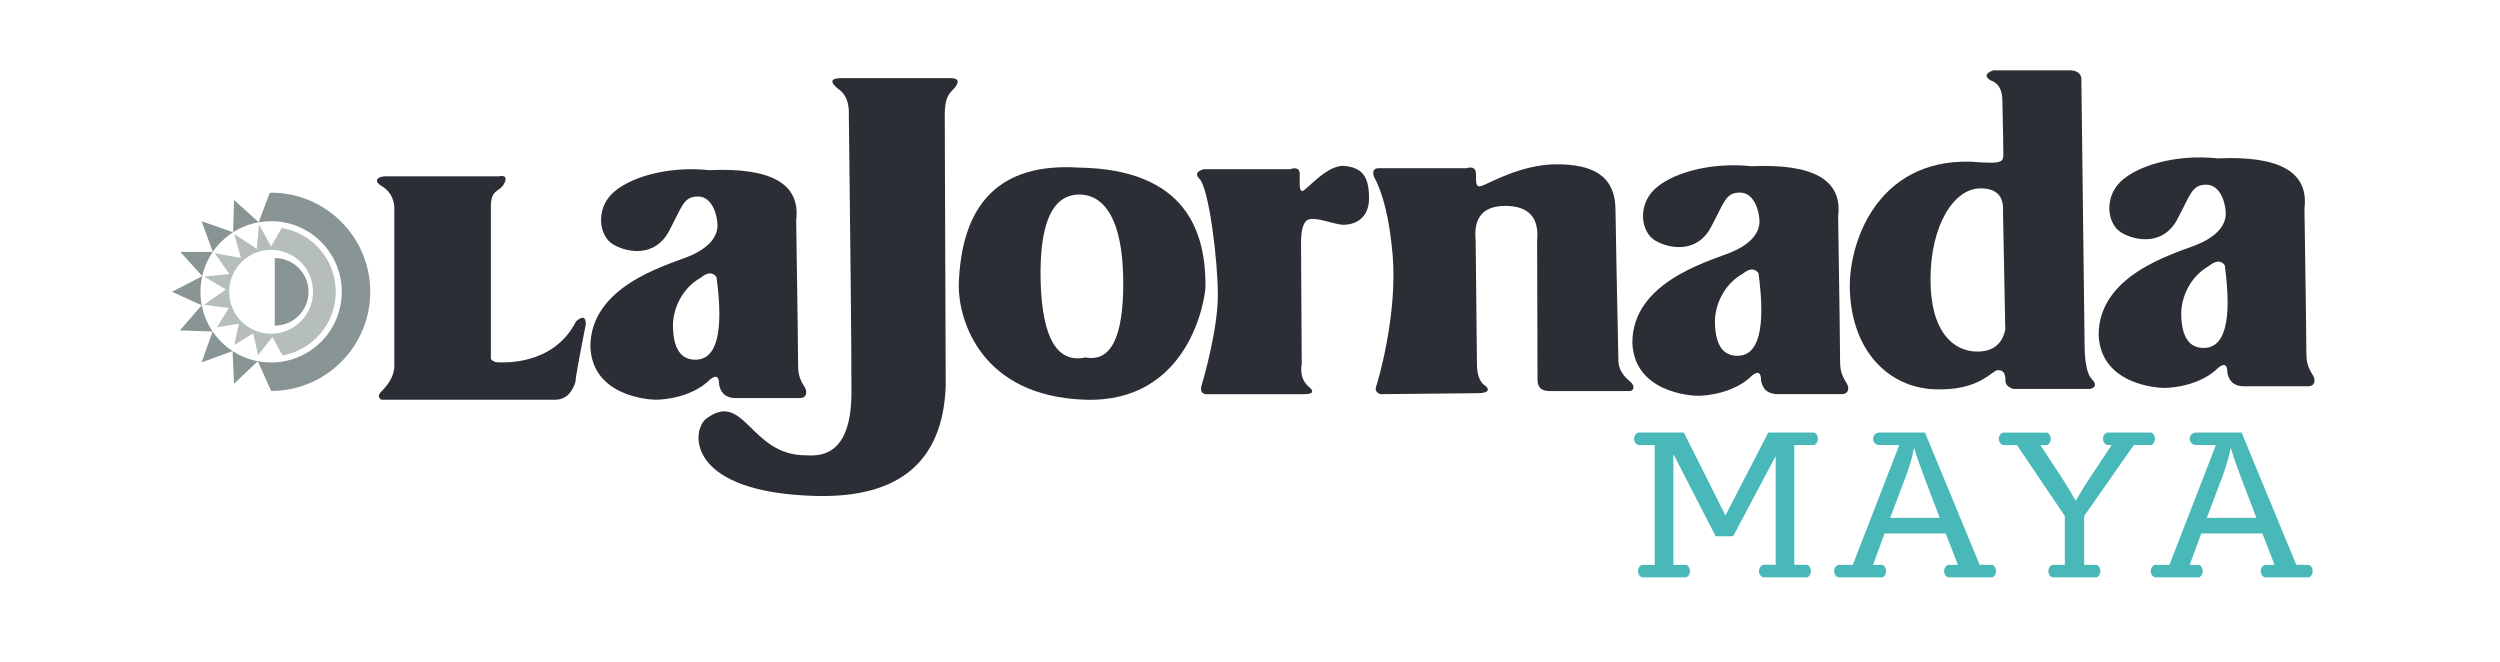
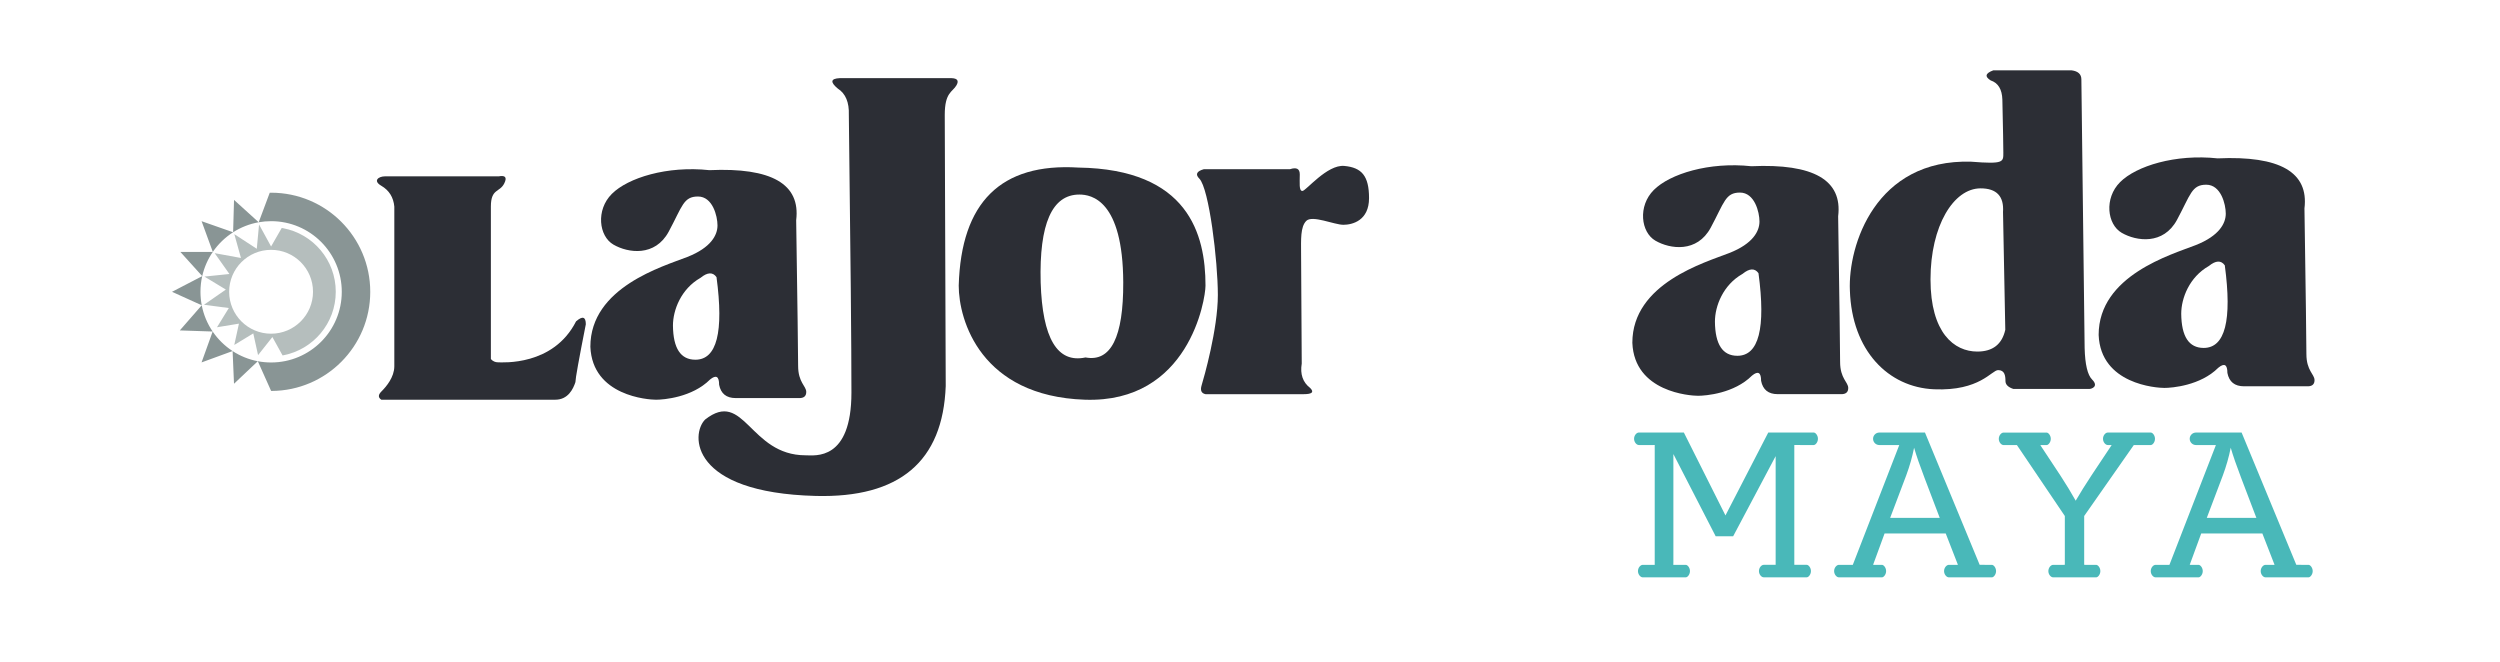
<svg xmlns="http://www.w3.org/2000/svg" version="1.2" baseProfile="tiny-ps" viewBox="0 0 2878 761" width="800" height="212">
  <title>Logo_LJM_G_CMYK-ai</title>
  <style>
		tspan { white-space:pre }
		.shp0 { fill: #020407 } 
		.shp1 { fill: #2c2e35 } 
		.shp2 { fill: #899595 } 
		.shp3 { fill: #b5bebd } 
		.shp4 { fill: #49b8b9 } 
	</style>
  <g id="Capa 1">
    <path id="&lt;Path&gt;" class="shp0" d="" />
    <path id="&lt;Path&gt;" class="shp1" d="M443.09 202.18L574.08 202.18C581.82 200.68 583.95 203.43 580.45 210.41C575.21 220.89 565.1 216.03 565.1 236.99L565.1 412.53C567.35 415.02 570.09 416.27 573.34 416.27C578.2 416.27 636.97 420.76 663.16 369.11C670.65 362.62 674.39 363.75 674.39 372.48C666.41 412.9 662.42 435.11 662.42 439.1C659.8 446.96 654.02 459.31 639.21 459.31L438.97 459.31C435.23 456.82 435.23 453.7 438.97 449.96C444.58 444.34 453.94 433.49 453.94 420.76L453.94 236.99C452.94 226.26 447.95 218.27 438.96 213.03C428.82 207.12 435.98 202.18 443.09 202.18Z" />
    <path id="&lt;Compound Path&gt;" fill-rule="evenodd" class="shp1" d="M928.16 450.32C928.16 454.82 925.79 457.19 921.05 457.43L846.94 457.43C836.21 457.43 829.85 452.32 827.85 442.09C827.85 432.36 824.36 430.36 817.37 436.1C796.78 456.68 764.02 459.32 755.23 459.32C746.46 459.32 681.88 455.19 679.63 398.3C679.63 329.8 763.47 305.85 791.17 295C818.86 284.15 825.98 269.54 825.98 258.69C825.98 247.84 820.37 225.38 803.52 225.38C786.68 225.38 785.55 236.61 769.84 265.8C754.12 294.99 723.05 290.5 706.21 280.77C689.36 271.04 685.81 240.91 704.34 222.38C722.87 203.85 767.96 189.82 816.62 195.06C888.37 191.81 921.69 211.02 916.56 252.7C918.05 351.76 918.8 407.66 918.8 420.38C918.8 439.48 928.16 443.59 928.16 450.32ZM824.85 318.2C820.61 312.21 814.5 312.46 806.51 318.95C784.06 331.68 774.7 356 774.7 373.97C774.95 400.17 783.56 413.27 800.52 413.27C825.23 413.27 833.34 381.58 824.85 318.2Z" />
    <path id="&lt;Compound Path&gt;" fill-rule="evenodd" class="shp1" d="M2127.69 445.8C2127.69 450.29 2125.32 452.66 2120.58 452.91L2046.47 452.91C2035.74 452.91 2029.37 447.79 2027.38 437.56C2027.38 427.83 2023.89 425.84 2016.9 431.58C1996.31 452.16 1963.54 454.79 1954.76 454.79C1945.98 454.79 1881.41 450.66 1879.16 393.78C1879.16 325.28 1963 301.33 1990.69 290.47C2018.39 279.62 2025.51 265.02 2025.51 254.16C2025.51 243.31 2019.89 220.85 2003.05 220.85C1986.2 220.85 1985.08 232.08 1969.37 261.28C1953.64 290.47 1922.58 285.98 1905.73 276.25C1888.89 266.51 1885.33 236.39 1903.87 217.85C1922.39 199.33 1967.49 185.29 2016.15 190.53C2087.9 187.28 2121.21 206.5 2116.08 248.18C2117.58 347.24 2118.33 403.13 2118.33 415.86C2118.33 434.95 2127.69 439.07 2127.69 445.8ZM2024.38 313.68C2020.14 307.69 2014.02 307.93 2006.04 314.43C1983.58 327.15 1974.23 351.48 1974.23 369.45C1974.47 395.65 1983.08 408.75 2000.05 408.75C2024.76 408.75 2032.87 377.06 2024.38 313.68Z" />
    <path id="&lt;Compound Path&gt;" fill-rule="evenodd" class="shp1" d="M2664.49 436.75C2664.49 441.24 2662.12 443.61 2657.38 443.86L2583.27 443.86C2572.54 443.86 2566.18 438.74 2564.18 428.51C2564.18 418.78 2560.69 416.79 2553.7 422.53C2533.11 443.11 2500.35 445.74 2491.56 445.74C2482.79 445.74 2418.21 441.61 2415.96 384.73C2415.96 316.23 2499.8 292.28 2527.5 281.42C2555.19 270.57 2562.31 255.97 2562.31 245.11C2562.31 234.26 2556.7 211.8 2539.85 211.8C2523.01 211.8 2521.89 223.03 2506.17 252.23C2490.45 281.42 2459.38 276.93 2442.54 267.2C2425.69 257.46 2422.14 227.34 2440.67 208.81C2459.2 190.28 2504.3 176.24 2552.96 181.48C2624.71 178.23 2658.02 197.45 2652.89 239.13C2654.39 338.19 2655.13 394.08 2655.13 406.81C2655.13 425.9 2664.49 430.02 2664.49 436.75ZM2561.19 304.63C2556.94 298.64 2550.83 298.89 2542.84 305.38C2520.39 318.1 2511.03 342.43 2511.03 360.4C2511.28 386.6 2519.89 399.7 2536.86 399.7C2561.56 399.7 2569.67 368.01 2561.19 304.63Z" />
    <path id="&lt;Path&gt;" class="shp1" d="M966.71 89.13L1095.46 89.13C1102.2 89.38 1104.07 92.13 1101.08 97.37C1096.58 105.23 1087.6 105.23 1087.6 131.43C1087.6 148.9 1087.97 252.95 1088.72 443.58C1085.48 530.42 1035.57 572.59 939 570.09C794.15 566.35 794.9 498.98 811.74 482.14C857.04 446.58 862.65 523.31 927.4 523.31C938.25 523.31 980.17 530.04 980.17 451.07C980.17 398.42 979.18 291.87 977.18 131.43C977.68 116.96 973.44 106.85 964.45 101.11C955.47 93.63 956.22 89.63 966.71 89.13Z" />
    <path id="&lt;Compound Path&gt;" fill-rule="evenodd" class="shp1" d="M1387.77 327.93C1387.77 344.02 1368.68 463.42 1248.91 459.31C1129.14 455.21 1103.68 367.98 1103.68 327.93C1106.43 231.86 1152.35 186.58 1241.42 192.07C1367.94 193.94 1387.77 268.8 1387.77 327.93ZM1293.08 324.19C1292.7 229.49 1256.39 223.13 1242.55 223.13C1211.1 223.13 1196.26 256.81 1198.01 324.19C1200 388.81 1217.22 417.63 1249.66 410.65C1278.85 416.13 1293.33 387.31 1293.08 324.19Z" />
    <path id="&lt;Path&gt;" class="shp1" d="M1385.9 193.93L1485.09 193.93C1492.57 191.46 1496.31 193.46 1496.31 199.93C1496.31 209.65 1495.19 219.01 1499.31 219.01C1503.42 219.01 1527.76 188.32 1547.59 190.19C1567.43 192.06 1576.04 201.42 1576.04 227.24C1576.04 253.07 1556.95 257.94 1546.47 257.94C1535.99 257.94 1510.72 246.52 1503.8 253.44C1496.87 260.37 1497.81 275.53 1497.81 290.5C1497.81 300.48 1498.06 342.9 1498.56 417.75C1496.56 429.98 1499.81 439.34 1508.29 445.82C1513.03 450.57 1510.53 452.94 1500.8 452.94L1387.77 452.94C1383.03 451.94 1381.53 448.57 1383.28 442.83C1385.9 434.22 1401.99 378.08 1401.99 338.78C1401.99 299.48 1391.89 216.01 1380.65 204.78C1375.79 199.92 1377.54 196.3 1385.9 193.93Z" />
-     <path id="&lt;Path&gt;" class="shp1" d="M1587.26 192.81L1688.32 192.81C1695.55 190.59 1699.17 192.96 1699.17 199.94C1699.17 210.4 1698.8 215.64 1706.29 213.02C1713.77 210.4 1751.57 188.31 1791.62 188.31C1831.67 188.31 1859.16 199.94 1859.74 239.96C1860.2 272.15 1861.32 330.04 1863.1 413.63C1863.1 428.98 1874.7 436.46 1878.08 439.83C1881.45 443.2 1881.82 449.38 1875.27 449.38L1783.01 449.38C1774.34 449.13 1770 444.79 1770 436.37C1770 427.95 1769.84 374.58 1769.53 276.27C1772.03 249.57 1759.8 236.22 1732.85 236.22C1707.4 236.22 1696.05 249.57 1698.79 276.27L1700.29 420.37C1700.79 432.34 1704.16 440.08 1710.39 443.57C1717.69 450.87 1706.28 451.81 1701.78 451.81C1698.79 451.81 1661.24 452.18 1589.13 452.93C1584.38 451.19 1582.76 448.19 1584.26 443.95C1586.51 437.58 1608.59 362.35 1603.35 294.24C1599.85 253.06 1592.62 222.49 1581.64 202.53C1579.65 196.05 1581.53 192.81 1587.26 192.81Z" />
    <path id="&lt;Compound Path&gt;" fill-rule="evenodd" class="shp1" d="M2405.06 446.94L2317.85 446.94C2311.74 444.95 2308.68 441.89 2308.68 437.77C2308.68 431.6 2307.75 425.23 2300.26 425.23C2292.78 425.23 2279.31 449.55 2226.53 447.31C2173.75 445.07 2131.83 402.77 2129.59 333.53C2127.34 281.5 2159.16 181.94 2269.2 185.31C2306.99 188.3 2306.24 185.68 2306.24 174.82C2306.24 167.59 2305.87 147.26 2305.12 113.82C2304.75 101.96 2300.25 94.6 2291.65 91.73C2284.54 87.37 2285.54 83.5 2294.65 80.14L2384.86 80.14C2392.34 81.13 2396.08 84.63 2396.08 90.62C2396.08 96.61 2397.33 199.66 2399.83 399.78C2400.33 418.74 2403.19 430.84 2408.43 436.08C2416.29 443.95 2408.05 446.94 2405.06 446.94ZM2308.49 378.81L2305.87 243.32C2307.12 225.11 2298.51 216 2280.04 216C2248.98 216 2222.4 259.04 2222.4 320.8C2222.4 382.56 2249.73 403.89 2276.3 403.89C2294.02 403.89 2304.75 395.53 2308.49 378.81Z" />
-     <path id="&lt;Path&gt;" class="shp2" d="M316.29 296.23C337.77 296.23 355.18 313.64 355.18 335.11C355.18 356.59 337.77 374.01 316.29 374.01L316.29 296.23Z" />
    <path id="&lt;Compound Path&gt;" fill-rule="evenodd" class="shp2" d="M426.23 335.11C426.23 397.89 375.53 448.83 312.84 449.22L312.12 449.23L296.8 415.01C301.76 415.96 306.88 416.45 312.12 416.45C357.04 416.45 393.45 380.04 393.45 335.11C393.45 290.19 357.04 253.78 312.12 253.78C307.24 253.78 302.46 254.21 297.81 255.03L310.54 221.01L312.12 221.01C375.14 221.01 426.23 272.1 426.23 335.11ZM296.79 415L296.78 415.01C296.78 415.01 296.79 415.01 296.8 415.01L296.79 415ZM269.38 440.94L267.78 403.32C276.44 408.96 286.25 413 296.78 415.01L269.38 440.94ZM267.78 403.31L267.76 403.31C267.77 403.31 267.77 403.32 267.78 403.32L267.78 403.31ZM232.02 416.39L244.82 380.81C250.89 389.75 258.7 397.41 267.76 403.31L232.02 416.39ZM244.82 380.81L244.81 380.81C244.81 380.81 244.81 380.81 244.82 380.81L244.82 380.81ZM206.98 379.54L232.25 350.6C234.37 361.62 238.72 371.85 244.81 380.81L206.98 379.54ZM232.25 350.59L232.25 350.59C232.25 350.59 232.25 350.59 232.25 350.6L232.25 350.59ZM198.01 335.11L232.79 317.05C231.47 322.86 230.78 328.91 230.78 335.11C230.78 340.41 231.28 345.58 232.25 350.59L198.01 335.11ZM232.81 317.04L232.8 317.02C232.79 317.03 232.79 317.04 232.79 317.05L232.81 317.04ZM207.63 289.17L244.98 289.17C239.29 297.48 235.1 306.89 232.8 317.02L207.63 289.17ZM244.99 289.17L244.98 289.17C244.98 289.17 244.98 289.17 244.98 289.17L244.99 289.17ZM232.07 253.8L268.35 266.54C259.12 272.44 251.17 280.15 244.98 289.17L232.07 253.8ZM268.37 266.55L268.37 266.53C268.36 266.53 268.36 266.54 268.35 266.54L268.37 266.55ZM269.41 229.28L297.79 255.03C287.12 256.93 277.17 260.91 268.37 266.53L269.41 229.28ZM297.81 255.05L297.81 255.03C297.81 255.03 297.8 255.03 297.79 255.03L297.81 255.05Z" />
    <path id="&lt;Compound Path&gt;" fill-rule="evenodd" class="shp3" d="M386.53 335.05C386.53 371.4 360.47 401.68 326.01 408.21L325.29 408.33L313.57 387.17L297.08 407.99L291.57 382.97L269.7 396.28L275.06 371.75L249.81 375.9L263.42 353.77L234.8 350.02L260.01 332.52L235.33 317.56L264.11 314.6L247.12 290.6L277.38 296.14L269.74 268.71L295.61 285.58L298.22 257.58L312.07 282.92L324.32 261.59L325.88 261.86C360.4 268.34 386.53 298.64 386.53 335.05ZM360.34 335.05C360.34 308.39 338.73 286.78 312.07 286.78C285.41 286.78 263.8 308.39 263.8 335.05C263.8 361.7 285.41 383.32 312.07 383.32C338.73 383.32 360.34 361.7 360.34 335.05Z" />
    <path id="&lt;Path&gt;" class="shp4" d="M2065.62 649.38L2079.91 649.38C2081.95 649.38 2084.75 652.62 2084.75 656.59L2084.75 656.57C2084.75 660.55 2081.95 663.78 2079.91 663.78L2064.61 663.78L2050.58 663.78L2030.42 663.78C2027.83 663.78 2024.9 660.55 2024.9 656.57L2024.9 656.59C2024.9 652.62 2027.83 649.38 2030.42 649.38L2044.12 649.38L2044.13 646.03L2044.13 524.26L1995.2 616.53L1975.09 616.53L1926.4 521.87L1926.4 646.47L1926.32 649.41L1940.64 649.41C1942.68 649.41 1945.48 652.64 1945.48 656.62L1945.48 656.59C1945.48 660.57 1942.68 663.81 1940.64 663.81L1925.34 663.81L1911.31 663.81L1891.15 663.81C1888.57 663.81 1885.63 660.57 1885.63 656.59L1885.63 656.62C1885.63 652.64 1888.57 649.41 1891.15 649.41L1904.92 649.41L1904.91 646.82L1904.91 511.45L1903.32 511.49L1886.66 511.49C1884.07 511.49 1881.14 508.25 1881.14 504.27L1881.14 504.29C1881.14 500.32 1884.07 497.08 1886.66 497.08L1903.17 497.08L1904.91 497.08L1938.45 497.08L1986.35 592.54L2035.63 497.08L2065.61 497.08L2067.17 497.08L2072.67 497.08L2087.97 497.08C2090 497.08 2092.81 500.32 2092.81 504.29L2092.81 504.27C2092.81 508.25 2090 511.49 2087.97 511.49L2072.67 511.49L2065.61 511.45L2065.61 645.84L2065.62 649.38Z" />
    <path id="&lt;Compound Path&gt;" fill-rule="evenodd" class="shp4" d="M2285.94 649.41L2293.03 649.41C2295.06 649.41 2297.86 652.64 2297.87 656.61C2297.86 660.58 2295.06 663.81 2293.03 663.81L2243.54 663.81C2240.95 663.81 2238.02 660.58 2238.01 656.61C2238.02 652.64 2240.95 649.41 2243.54 649.41L2250.4 649.41L2253.97 649.4L2239.93 613.31L2169.52 613.31L2156.29 649.4L2161.31 649.41L2166.46 649.41C2168.49 649.41 2171.29 652.64 2171.3 656.61C2171.29 660.58 2168.49 663.81 2166.46 663.81L2116.97 663.81C2114.37 663.81 2111.45 660.58 2111.44 656.61C2111.45 652.64 2114.37 649.41 2116.97 649.41L2124.79 649.41L2132.94 649.41L2186.44 511.5L2175.09 511.51L2163.51 511.51C2159.51 511.51 2156.28 508.28 2156.27 504.31C2156.28 500.34 2159.51 497.11 2163.51 497.11L2216.03 497.11L2278.98 649.37L2285.94 649.41ZM2297.87 656.61C2297.87 656.61 2297.87 656.6 2297.87 656.6L2297.87 656.62C2297.87 656.62 2297.87 656.61 2297.87 656.61ZM2238.01 656.6C2238.01 656.6 2238.01 656.61 2238.01 656.61C2238.01 656.61 2238.01 656.62 2238.01 656.62L2238.01 656.6ZM2171.3 656.62C2171.3 656.62 2171.3 656.61 2171.3 656.61C2171.3 656.61 2171.3 656.6 2171.3 656.6L2171.3 656.62ZM2111.44 656.6C2111.44 656.6 2111.44 656.61 2111.44 656.61C2111.44 656.61 2111.44 656.62 2111.44 656.62L2111.44 656.6ZM2156.27 504.3C2156.27 504.3 2156.27 504.31 2156.27 504.31C2156.27 504.31 2156.27 504.31 2156.27 504.32L2156.27 504.3ZM2175.95 595.34L2233.03 595.34L2215.46 549.18C2210.1 535.16 2206.11 523.64 2203.51 514.62C2201.37 525.3 2198.35 535.92 2194.44 546.45L2175.95 595.34Z" />
    <path id="&lt;Compound Path&gt;" fill-rule="evenodd" class="shp4" d="M2650.45 649.41L2657.54 649.41C2659.57 649.41 2662.37 652.64 2662.38 656.61C2662.37 660.58 2659.57 663.81 2657.54 663.81L2608.05 663.81C2605.46 663.81 2602.53 660.58 2602.52 656.61C2602.53 652.64 2605.46 649.41 2608.05 649.41L2614.91 649.41L2618.48 649.4L2604.44 613.31L2534.03 613.31L2520.8 649.4L2525.82 649.41L2530.97 649.41C2533 649.41 2535.8 652.64 2535.81 656.61C2535.8 660.58 2533 663.81 2530.97 663.81L2481.48 663.81C2478.88 663.81 2475.96 660.58 2475.95 656.61C2475.96 652.64 2478.88 649.41 2481.48 649.41L2489.3 649.41L2497.45 649.41L2550.95 511.5L2539.6 511.51L2528.02 511.51C2524.02 511.51 2520.79 508.28 2520.78 504.31C2520.79 500.34 2524.02 497.11 2528.02 497.11L2580.54 497.11L2643.5 649.37L2650.45 649.41ZM2662.38 656.62C2662.38 656.62 2662.38 656.61 2662.38 656.61C2662.38 656.61 2662.38 656.6 2662.38 656.6L2662.38 656.62ZM2602.52 656.61C2602.52 656.61 2602.52 656.62 2602.52 656.62L2602.52 656.6C2602.52 656.6 2602.52 656.61 2602.52 656.61ZM2535.81 656.62C2535.81 656.62 2535.81 656.61 2535.81 656.61C2535.81 656.61 2535.81 656.6 2535.81 656.6L2535.81 656.62ZM2475.95 656.6C2475.95 656.6 2475.95 656.61 2475.95 656.61C2475.95 656.61 2475.95 656.62 2475.95 656.62L2475.95 656.6ZM2520.78 504.3C2520.78 504.3 2520.78 504.31 2520.78 504.31C2520.78 504.31 2520.78 504.31 2520.78 504.32L2520.78 504.3ZM2540.46 595.34L2597.54 595.34L2579.97 549.18C2574.61 535.16 2570.62 523.64 2568.02 514.62C2565.88 525.3 2562.86 535.92 2558.95 546.45L2540.46 595.34Z" />
    <path id="&lt;Path&gt;" class="shp4" d="M2405.7 649.41L2413.08 649.41C2415.12 649.41 2417.93 652.64 2417.93 656.62L2417.93 656.6C2417.93 660.57 2415.12 663.81 2413.08 663.81L2397.78 663.81L2383.74 663.81L2363.6 663.81C2361 663.81 2358.07 660.57 2358.07 656.6L2358.07 656.62C2358.07 652.64 2361 649.41 2363.6 649.41L2370.33 649.41L2377.03 649.4L2377.03 593.18L2321.88 511.54L2317.1 511.55L2306.54 511.55C2303.94 511.55 2301.01 508.31 2301.01 504.34L2301.01 504.36C2301.01 500.38 2303.94 497.14 2306.54 497.14L2309.79 497.14L2326.68 497.14L2340.72 497.14L2347.6 497.14L2356.02 497.14C2358.06 497.14 2360.87 500.38 2360.87 504.36L2360.87 504.34C2360.87 508.31 2358.06 511.55 2356.02 511.55L2351.83 511.55L2348.79 511.57L2372.43 547.36C2378.56 556.76 2384.26 566.16 2389.54 575.56C2394.6 566.84 2400.72 557.03 2407.93 546.11L2430.96 511.5L2429.08 511.5L2426.49 511.5C2423.9 511.5 2420.97 508.26 2420.97 504.29L2420.97 504.31C2420.97 500.33 2423.9 497.1 2426.49 497.1L2446.64 497.1L2460.68 497.1L2475.98 497.1C2478.02 497.1 2480.82 500.33 2480.82 504.31L2480.82 504.29C2480.82 508.26 2478.02 511.5 2475.98 511.5L2460.68 511.5L2456.44 511.49L2399.31 593.18L2399.31 649.4L2405.7 649.41Z" />
  </g>
</svg>